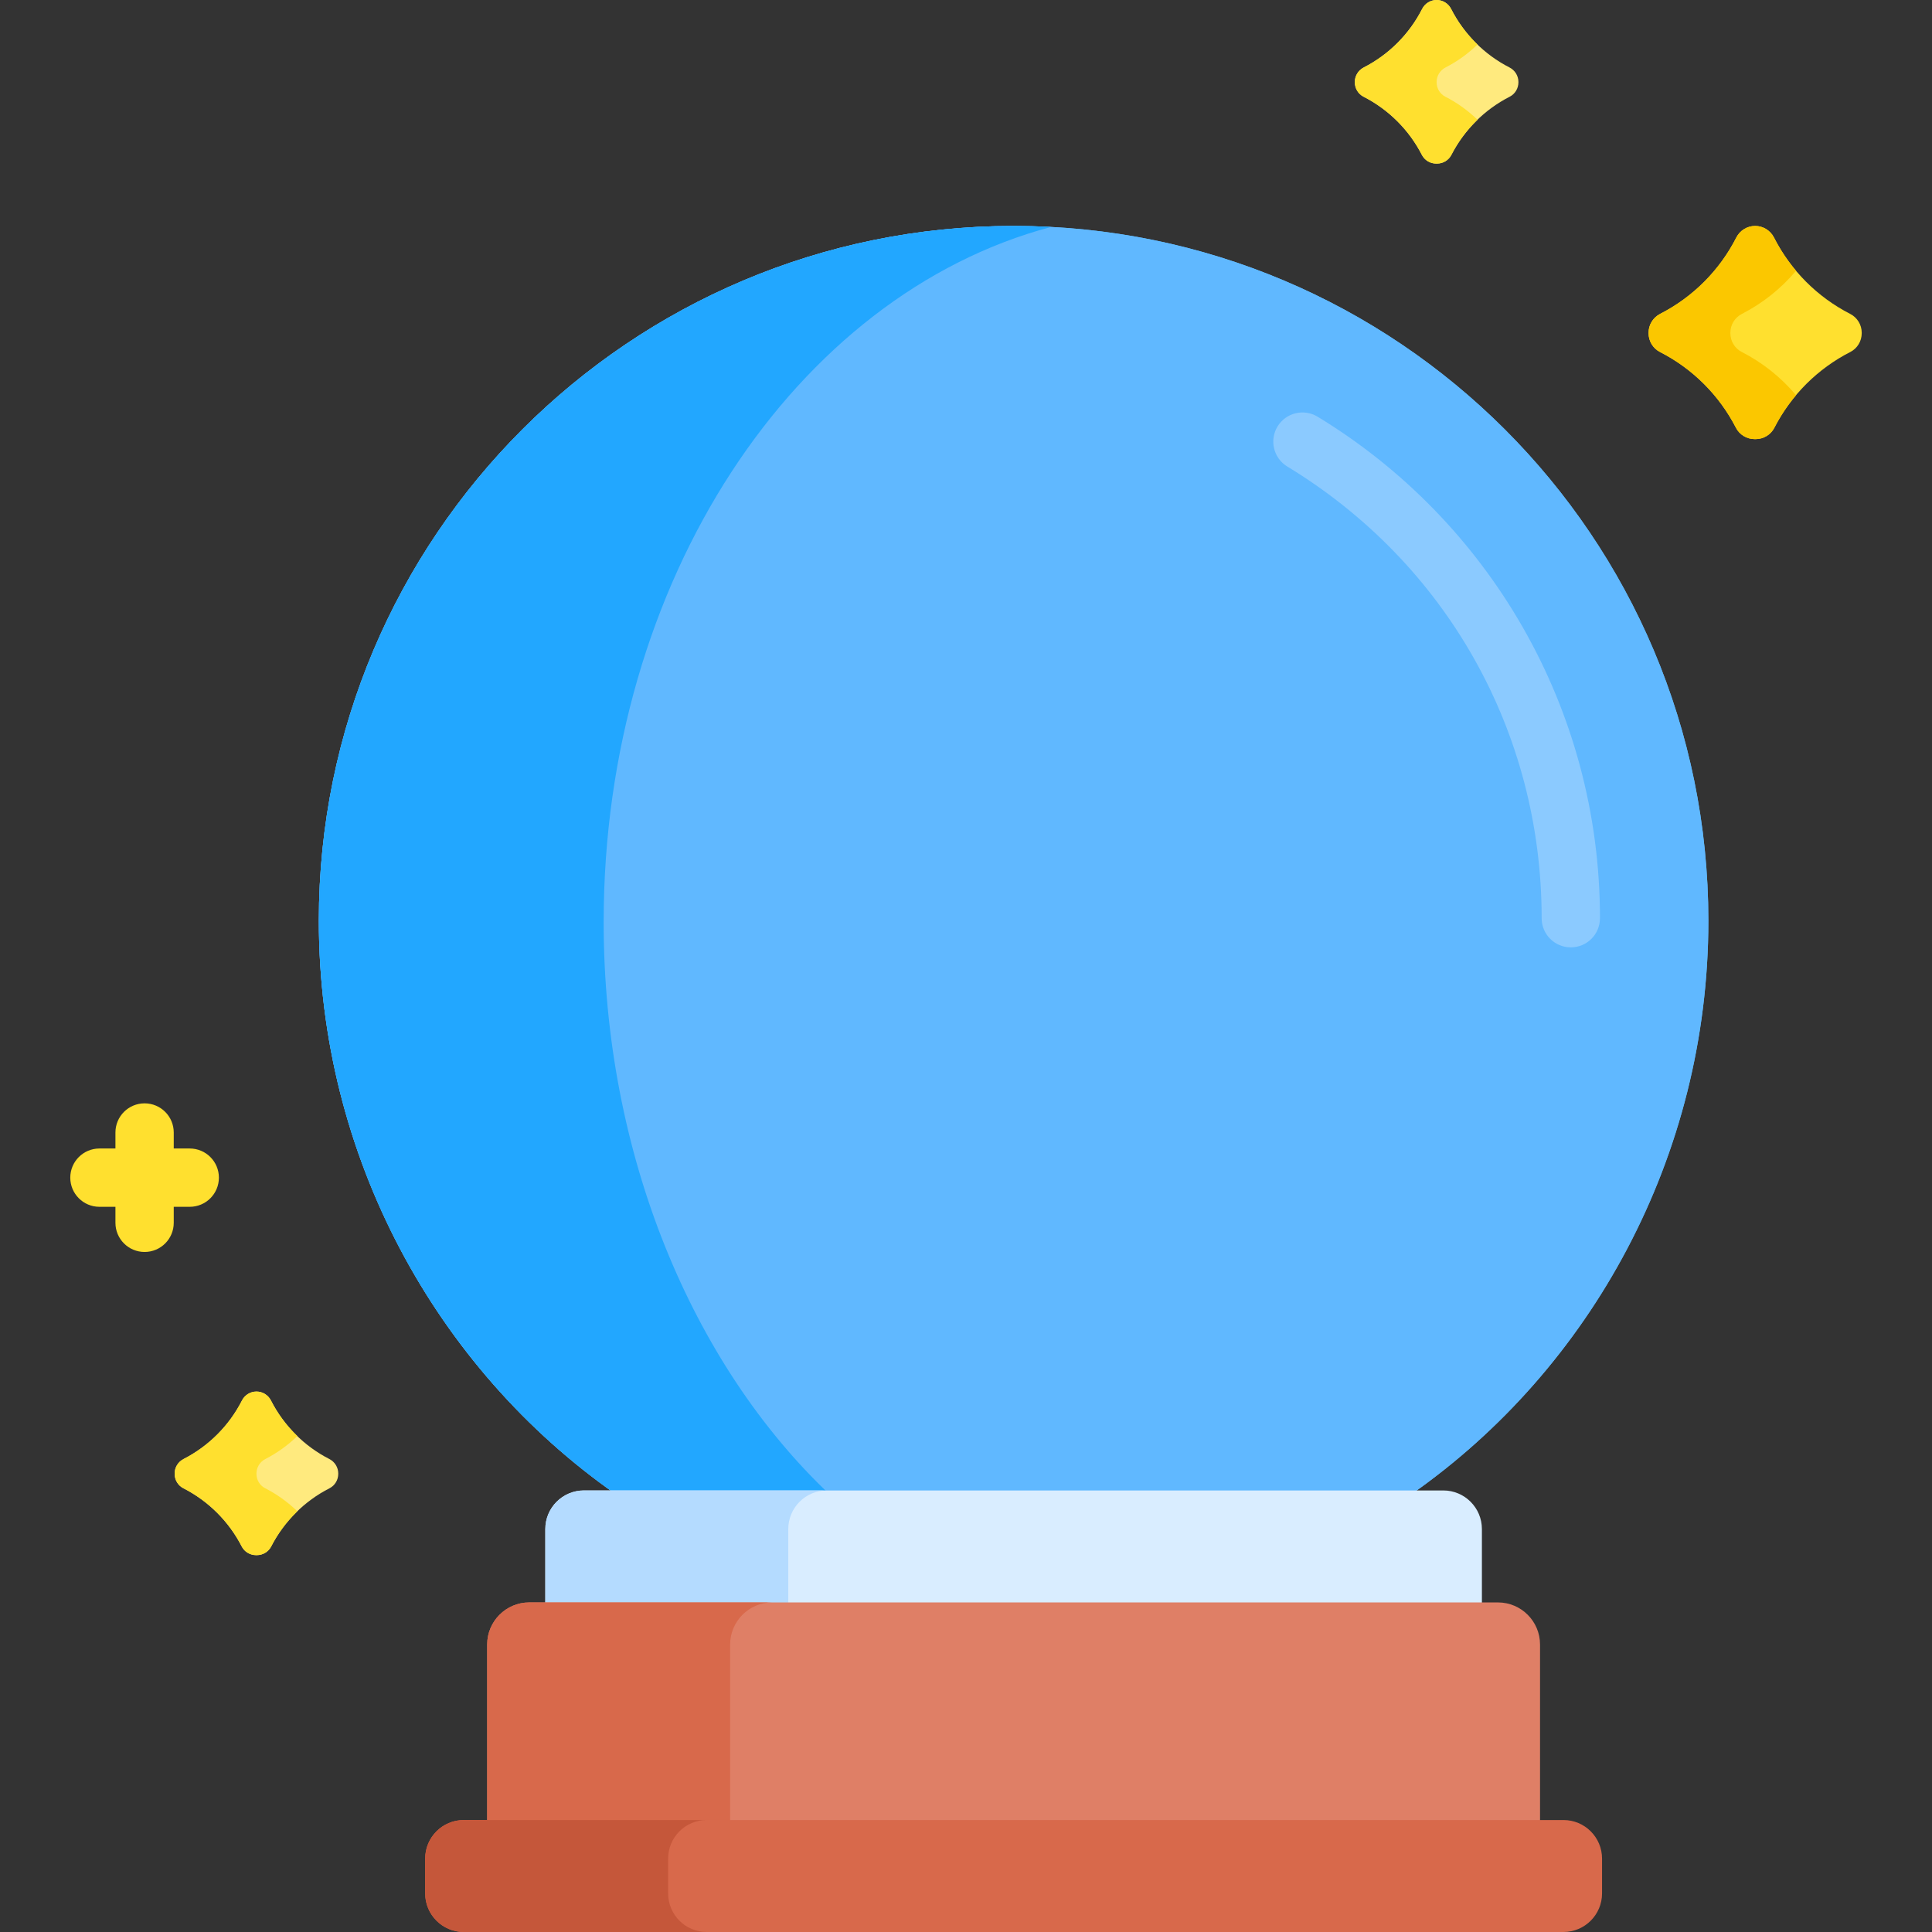
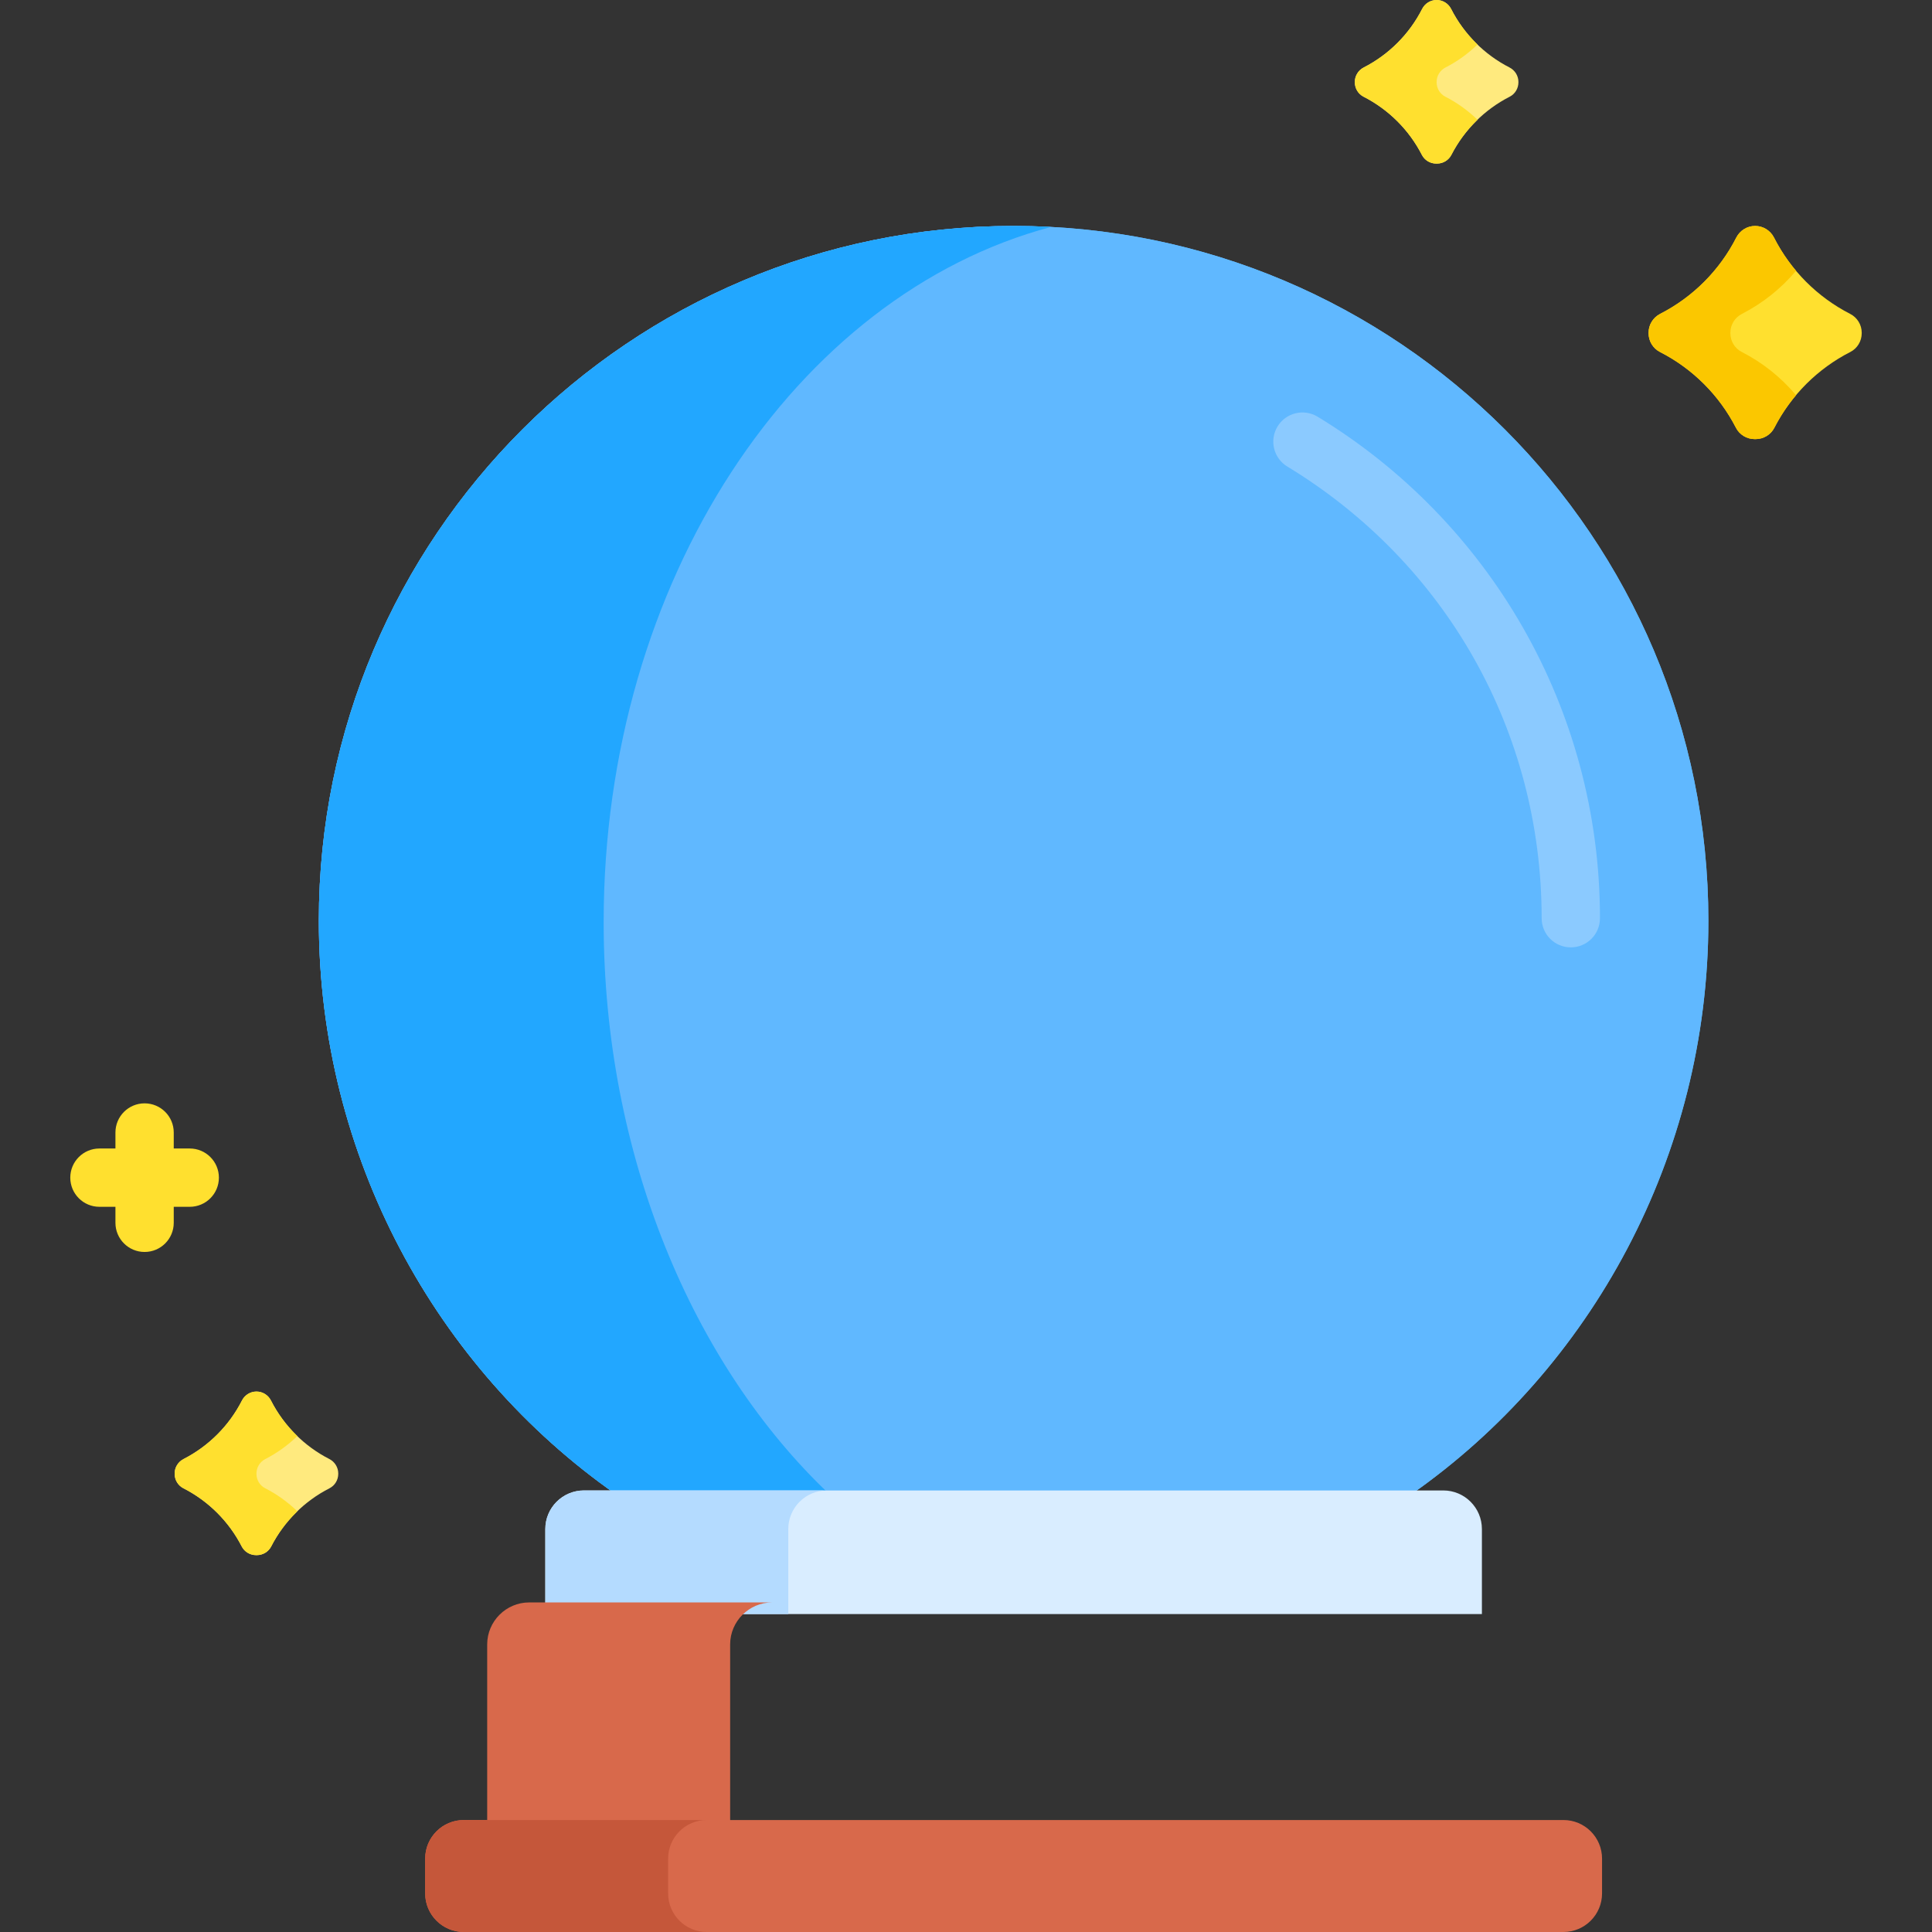
<svg xmlns="http://www.w3.org/2000/svg" id="Capa_1" enable-background="new 0 0 512 512" height="512" viewBox="0 0 512 512" width="512">
  <rect x="0" y="0" width="512" height="512" fill="#333333" stroke="none" />
  <g>
    <g>
      <path d="m268.617 59.878c-101.687 0-184.12 82.433-184.12 184.12 0 62.491 31.14 118.732 78.741 152.017h210.757c47.602-33.285 78.742-89.526 78.742-152.017 0-101.686-82.433-184.12-184.12-184.12z" fill="#60b8ff" />
    </g>
    <g>
      <path d="m268.617 59.878c-101.687 0-184.12 82.433-184.12 184.12 0 62.491 31.14 118.732 78.741 152.017h210.757c47.602-33.285 78.742-89.526 78.742-152.017 0-101.686-82.433-184.12-184.12-184.12z" fill="#60b8ff" />
    </g>
    <path d="m159.974 244.364c0-90.557 50.821-166.175 118.543-184.22-3.278-.174-6.578-.267-9.9-.267-101.686 0-184.12 82.433-184.12 184.12 0 62.491 31.14 118.732 78.741 152.017h56.582c-36.335-34.43-59.846-90.068-59.846-151.65z" fill="#22a7ff" />
    <g>
      <g>
        <g>
          <path d="m416.281 251.061c-4.267 0-7.726-3.459-7.726-7.726 0-49.316-25.197-94.063-67.403-119.696-3.647-2.215-4.808-6.967-2.593-10.615 2.214-3.647 6.966-4.809 10.615-2.593 45.306 27.516 74.834 77.139 74.834 132.904-.001 4.267-3.46 7.726-7.727 7.726z" fill="#8bcaff" />
        </g>
      </g>
    </g>
    <path d="m400.04 17.881c-6.655-3.404-12.091-8.85-15.48-15.514-.737-1.447-2.214-2.367-3.839-2.367s-3.102.92-3.838 2.368c-3.389 6.664-8.825 12.109-15.48 15.514-1.443.738-2.358 2.213-2.358 3.833v.106c0 1.603.887 3.083 2.315 3.811 6.633 3.383 12.056 8.793 15.455 15.417.73 1.423 2.207 2.305 3.806 2.305h.2c1.599 0 3.076-.882 3.806-2.305 3.399-6.624 8.822-12.034 15.455-15.417 1.428-.728 2.315-2.208 2.315-3.811v-.106c.001-1.621-.914-3.096-2.357-3.834z" fill="#ffea7e" />
    <path d="m87.282 386.655c-6.655-3.404-12.091-8.85-15.48-15.514-.736-1.448-2.214-2.368-3.838-2.368s-3.102.92-3.838 2.368c-3.389 6.664-8.825 12.109-15.48 15.514-1.443.738-2.358 2.213-2.358 3.833v.106c0 1.603.887 3.083 2.315 3.811 6.633 3.383 12.056 8.793 15.455 15.417.73 1.423 2.207 2.305 3.806 2.305h.2c1.599 0 3.076-.882 3.806-2.305 3.399-6.624 8.822-12.034 15.455-15.417 1.428-.728 2.315-2.208 2.315-3.811v-.106c0-1.62-.915-3.095-2.358-3.833z" fill="#ffea7e" />
    <g fill="#ffe02f">
      <path d="m490.303 83.177c-8.671-4.436-15.755-11.531-20.171-20.214-.96-1.886-2.885-3.085-5.001-3.085-2.117 0-4.042 1.198-5.001 3.085-4.416 8.683-11.499 15.778-20.171 20.214-1.88.962-3.072 2.883-3.072 4.995v.138c0 2.089 1.156 4.017 3.016 4.966 8.643 4.408 15.709 11.457 20.138 20.088.951 1.854 2.876 3.003 4.959 3.003h.261c2.083 0 4.008-1.149 4.959-3.003 4.429-8.631 11.495-15.68 20.138-20.088 1.861-.949 3.016-2.877 3.016-4.966v-.138c.001-2.112-1.191-4.034-3.071-4.995z" />
      <path d="m383.036 25.631c-1.428-.728-2.315-2.208-2.315-3.811v-.106c0-1.62.915-3.095 2.358-3.833 3.13-1.601 5.976-3.668 8.48-6.086-2.821-2.724-5.205-5.898-7-9.428-.736-1.447-2.213-2.367-3.838-2.367s-3.102.92-3.838 2.367c-3.389 6.664-8.825 12.109-15.48 15.514-1.443.738-2.358 2.213-2.358 3.833v.106c0 1.603.887 3.083 2.315 3.811 6.633 3.383 12.056 8.793 15.455 15.417.73 1.423 2.207 2.305 3.806 2.305h.2c1.599 0 3.076-.882 3.806-2.305 1.787-3.482 4.145-6.616 6.932-9.309-2.514-2.43-5.376-4.503-8.523-6.108z" />
      <path d="m70.279 394.406c-1.428-.728-2.315-2.208-2.315-3.811v-.106c0-1.62.915-3.095 2.358-3.833 3.13-1.601 5.976-3.667 8.481-6.086-2.821-2.724-5.205-5.898-7-9.428-.736-1.448-2.214-2.367-3.838-2.367s-3.102.92-3.838 2.367c-3.389 6.664-8.825 12.109-15.481 15.514-1.442.738-2.358 2.213-2.358 3.833v.106c0 1.603.887 3.083 2.315 3.811 6.633 3.383 12.056 8.793 15.455 15.417.73 1.423 2.207 2.305 3.806 2.305h.2c1.599 0 3.076-.882 3.806-2.305 1.787-3.482 4.145-6.616 6.932-9.309-2.515-2.43-5.377-4.504-8.523-6.108z" />
    </g>
    <path d="m461.58 93.275c-1.861-.949-3.017-2.877-3.017-4.966v-.138c0-2.111 1.192-4.033 3.072-4.995 5.514-2.82 10.382-6.72 14.334-11.415-2.263-2.689-4.229-5.637-5.837-8.799-.96-1.886-2.885-3.085-5.001-3.085s-4.042 1.198-5.001 3.085c-4.416 8.683-11.499 15.778-20.171 20.214-1.88.962-3.072 2.883-3.072 4.995v.138c0 2.089 1.155 4.017 3.016 4.966 8.643 4.408 15.709 11.457 20.138 20.088.951 1.854 2.876 3.003 4.959 3.003h.261c2.084 0 4.008-1.149 4.959-3.003 1.591-3.1 3.527-5.992 5.749-8.634-3.964-4.715-8.85-8.629-14.389-11.454z" fill="#fbc700" />
    <path d="m50.284 304.364h-4.24v-4.24c0-4.267-3.459-7.726-7.726-7.726s-7.726 3.459-7.726 7.726v4.24h-4.24c-4.267 0-7.726 3.459-7.726 7.726s3.459 7.726 7.726 7.726h4.24v4.24c0 4.267 3.459 7.726 7.726 7.726s7.726-3.459 7.726-7.726v-4.24h4.24c4.267 0 7.726-3.459 7.726-7.726s-3.458-7.726-7.726-7.726z" fill="#ffe02f" />
    <path d="m382.487 394.985h-227.739c-5.651 0-10.233 4.581-10.233 10.233v22.533h248.205v-22.533c0-5.651-4.582-10.233-10.233-10.233z" fill="#d9edff" />
    <path d="m219.134 394.985h-64.387c-5.651 0-10.233 4.582-10.233 10.233v22.533h64.387v-22.533c.001-5.651 4.582-10.233 10.233-10.233z" fill="#b4dbff" />
    <g>
-       <path d="m408.124 485.416v-49.627c0-6.121-5.008-11.128-11.128-11.128h-256.758c-6.12 0-11.128 5.008-11.128 11.128v49.627z" fill="#df7f66" />
-     </g>
+       </g>
    <path d="m204.625 424.66h-64.387c-6.121 0-11.128 5.007-11.128 11.128v49.628h64.387v-49.628c0-6.12 5.008-11.128 11.128-11.128z" fill="#d8694b" />
    <path d="m414.328 482.325h-291.421c-5.651 0-10.233 4.581-10.233 10.233v9.209c0 5.652 4.581 10.233 10.233 10.233h291.421c5.651 0 10.233-4.581 10.233-10.233v-9.209c-.001-5.652-4.582-10.233-10.233-10.233z" fill="#d8694b" />
    <path d="m177.061 501.767v-9.209c0-5.651 4.582-10.233 10.233-10.233h-64.387c-5.651 0-10.233 4.581-10.233 10.233v9.209c0 5.652 4.582 10.233 10.233 10.233h64.387c-5.651 0-10.233-4.581-10.233-10.233z" fill="#c5573a" />
  </g>
</svg>